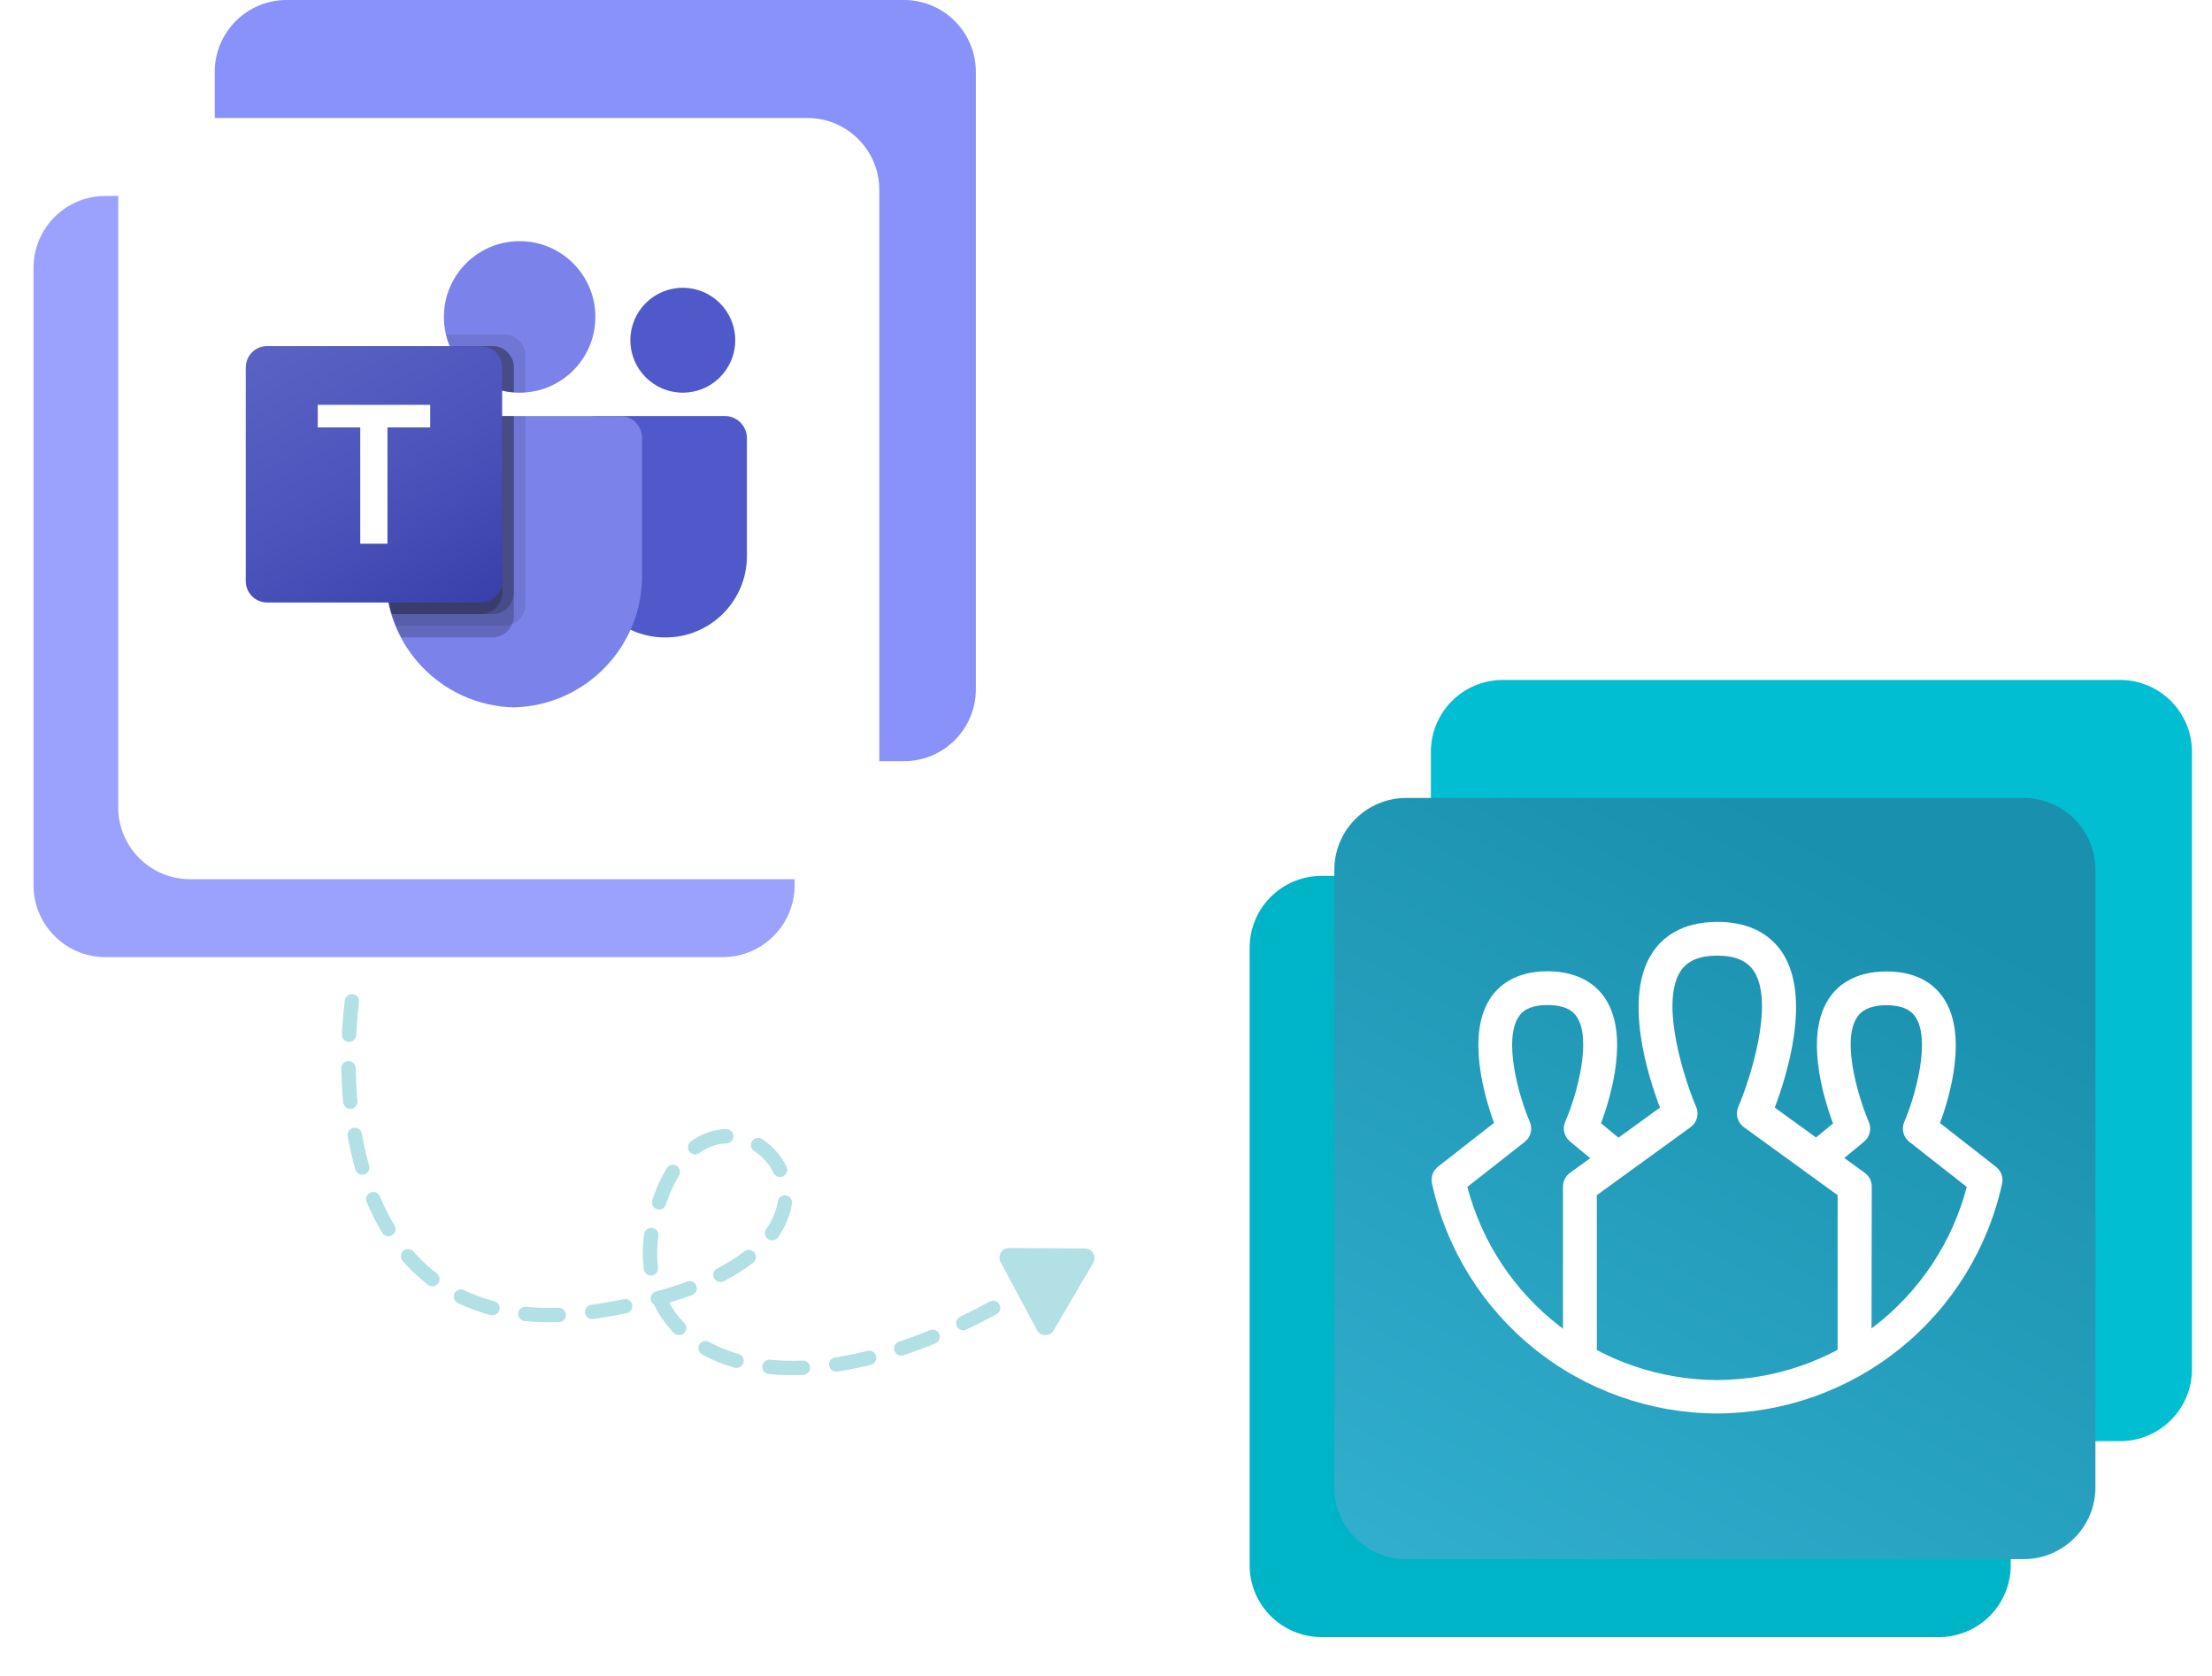
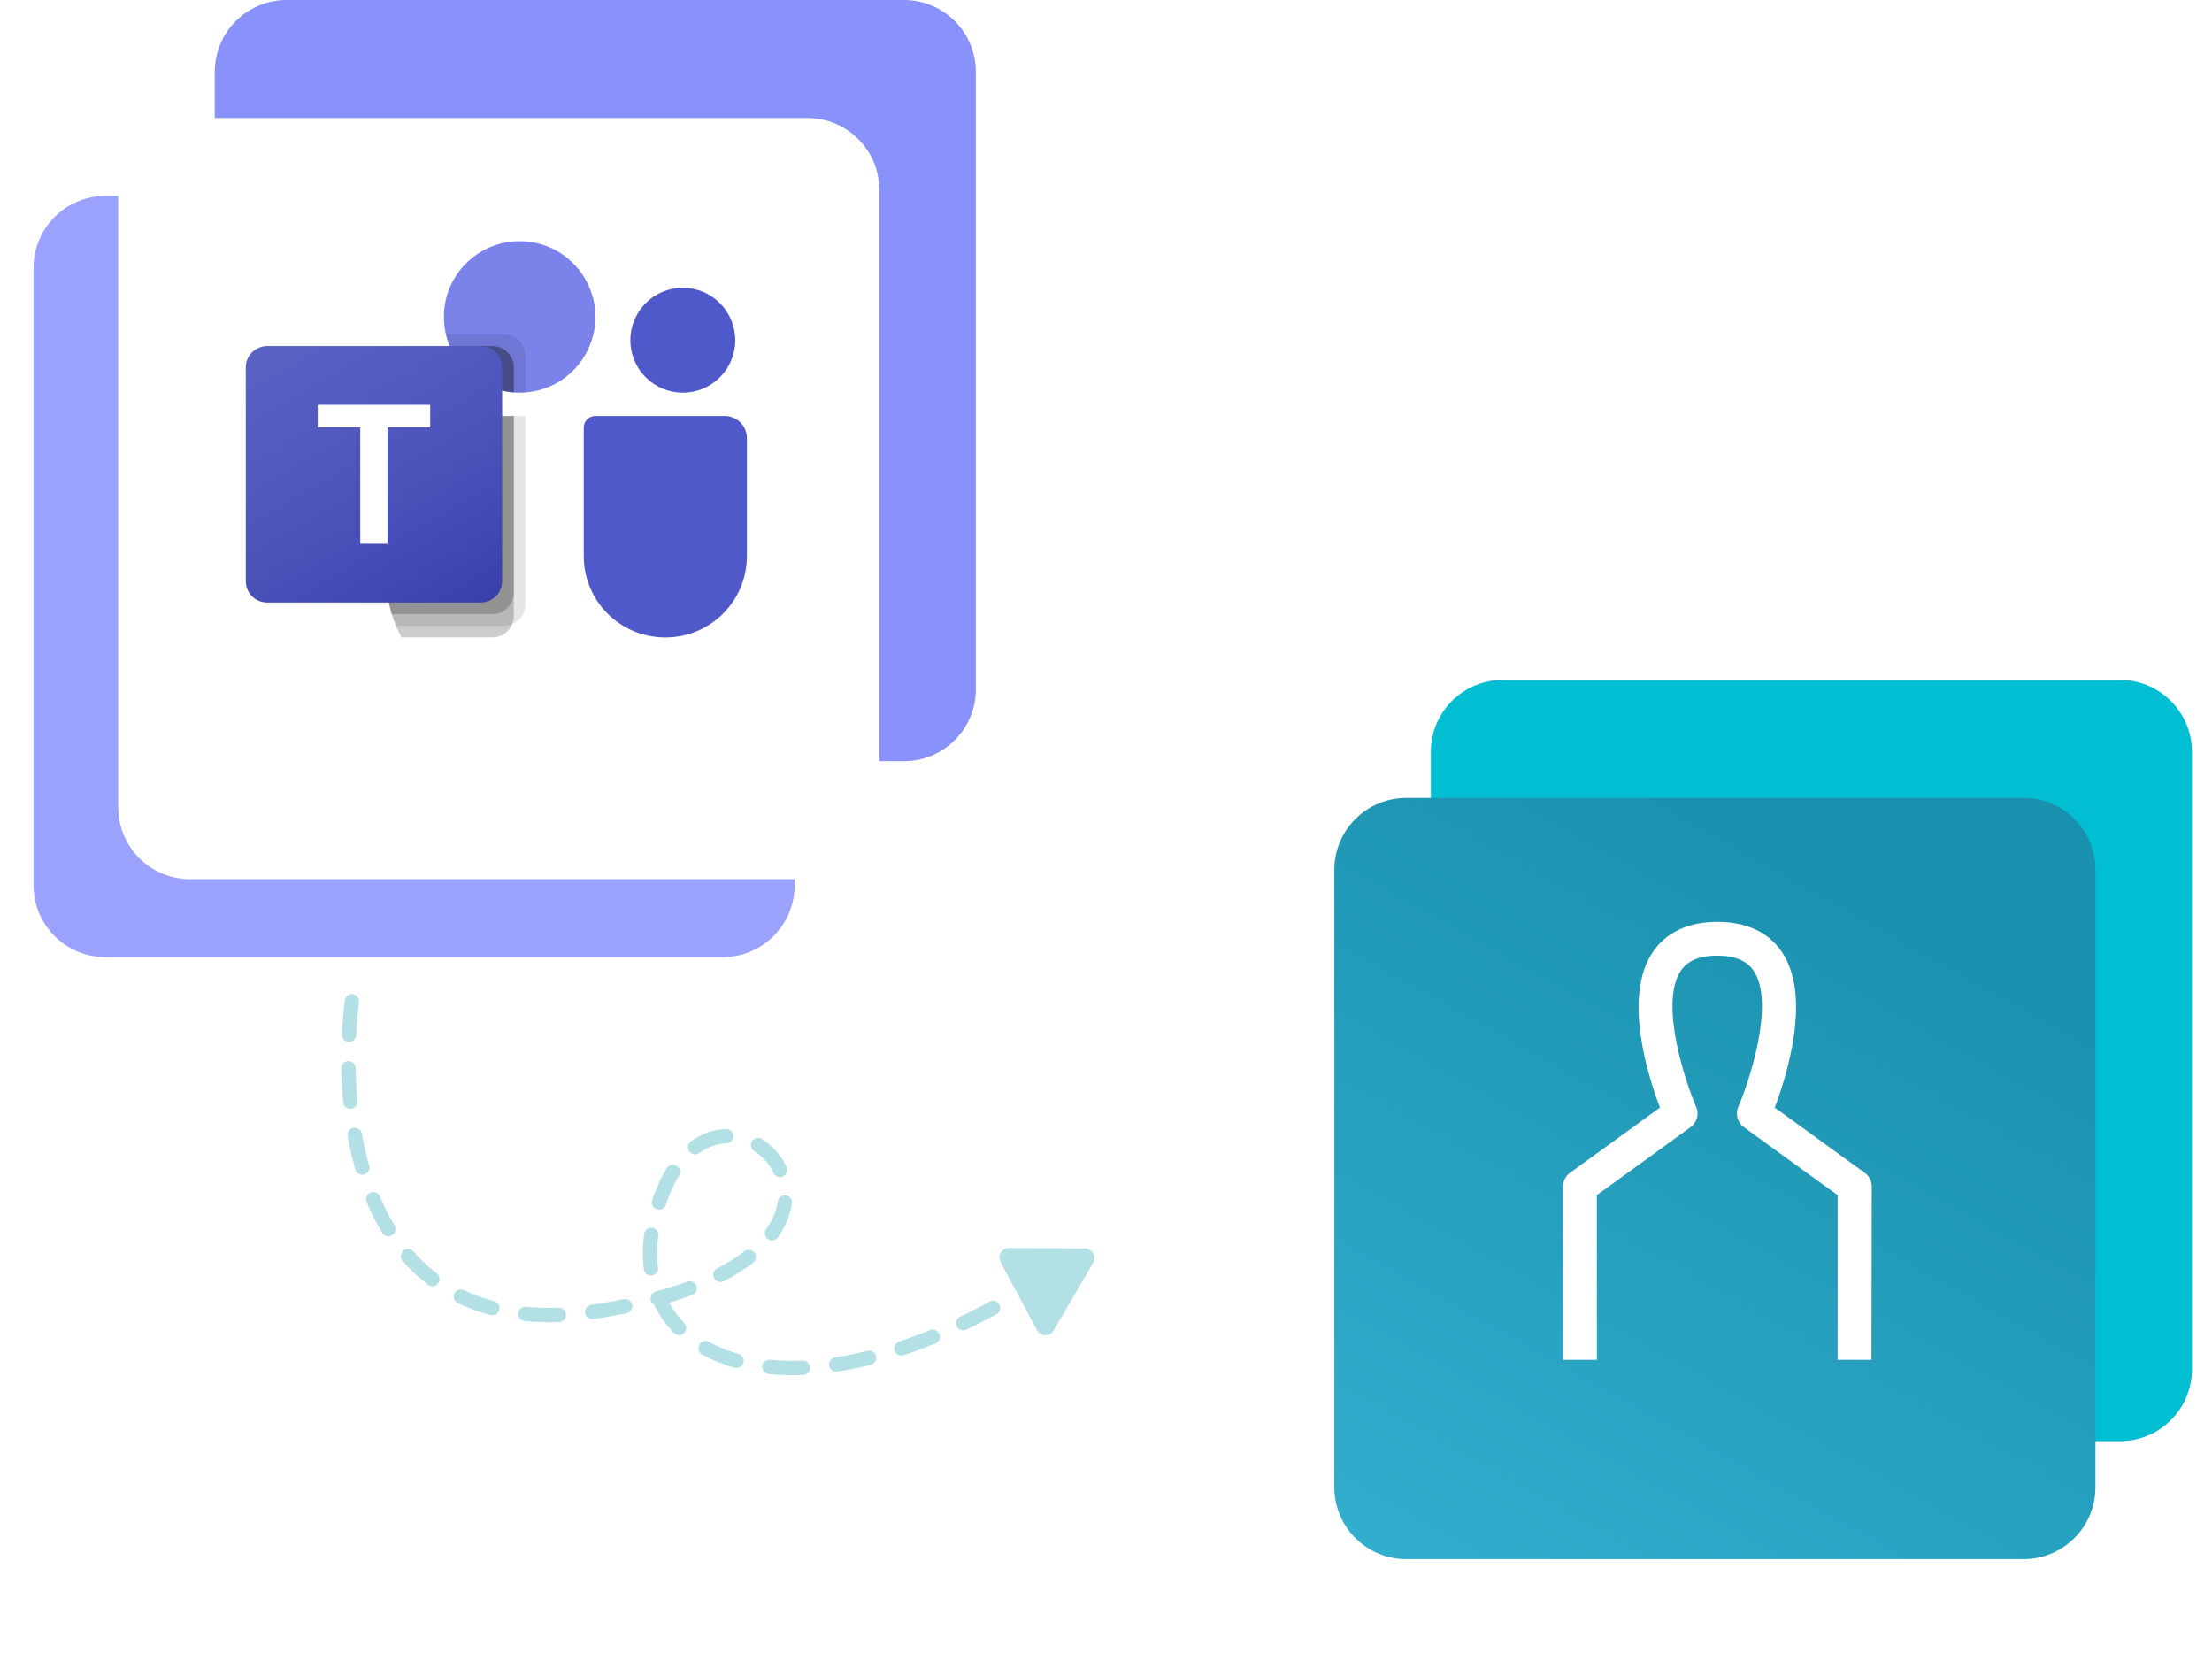
<svg xmlns="http://www.w3.org/2000/svg" width="462" height="350" viewBox="0 0 462 350" fill="none">
  <path d="M73.497 209.116C70 238 77.657 281.458 125.37 273.732C195.111 262.441 151.905 216.153 138.57 248.654C125.37 280.821 160.078 301.347 212.209 270.412" stroke="#0097A7" stroke-opacity="0.3" stroke-width="3" stroke-linecap="round" stroke-dasharray="7 7" />
  <path d="M442.801 142H313.865C305.573 142 298.852 148.722 298.852 157.013V285.95C298.852 294.241 305.573 300.963 313.865 300.963H442.801C451.093 300.963 457.814 294.241 457.814 285.95V157.013C457.814 148.722 451.093 142 442.801 142Z" fill="#02BED2" />
-   <path d="M404.95 182.92H276.013C267.722 182.92 261 189.642 261 197.933V326.87C261 335.162 267.722 341.883 276.013 341.883H404.95C413.241 341.883 419.963 335.162 419.963 326.87V197.933C419.963 189.642 413.241 182.92 404.95 182.92Z" fill="#00B4C7" />
  <g filter="url(#filter0_d_969_6044)">
    <path d="M422.641 161.645H293.704C285.413 161.645 278.691 168.366 278.691 176.658V305.594C278.691 313.886 285.413 320.608 293.704 320.608H422.641C430.933 320.608 437.654 313.886 437.654 305.594V176.658C437.654 168.366 430.933 161.645 422.641 161.645Z" fill="url(#paint0_linear_969_6044)" />
  </g>
  <path d="M390.876 283.972H383.804V249.591L364.228 235.398C363.578 234.923 363.11 234.243 362.898 233.469C362.687 232.694 362.746 231.871 363.065 231.134C365.32 225.939 370.767 209.566 366.303 202.794C364.88 200.623 362.373 199.574 358.664 199.574C354.955 199.574 352.448 200.623 351.018 202.794C346.555 209.566 352 225.937 354.256 231.142C354.576 231.877 354.635 232.699 354.424 233.474C354.212 234.247 353.743 234.926 353.093 235.398L333.518 249.591V283.972H326.445V247.796C326.446 247.24 326.577 246.692 326.83 246.196C327.083 245.701 327.449 245.271 327.899 244.942L346.704 231.307C344.189 224.707 338.964 208.257 345.132 198.931C347.058 196.008 350.971 192.521 358.696 192.521C366.421 192.521 370.326 196.008 372.251 198.931C378.389 208.257 373.163 224.707 370.68 231.307L389.485 244.942C389.935 245.269 390.303 245.699 390.556 246.195C390.809 246.691 390.939 247.24 390.938 247.796L390.876 283.972Z" fill="white" />
-   <path d="M358.65 295.19C344.719 295.144 331.22 290.356 320.387 281.618C309.554 272.881 302.036 260.718 299.077 247.141C298.94 246.496 298.987 245.826 299.214 245.206C299.44 244.587 299.836 244.043 300.358 243.638L312.043 234.5C310.015 228.92 306.259 216.098 311.257 208.488C312.962 205.909 316.42 202.837 323.225 202.837C330.03 202.837 333.575 205.933 335.28 208.535C340.309 216.184 336.451 229.045 334.392 234.578L340.144 239.327L335.633 244.759L327.901 238.371C327.311 237.882 326.897 237.218 326.72 236.473C326.543 235.73 326.612 234.949 326.918 234.249C329.504 228.293 332.419 217.085 329.362 212.399C328.962 211.78 327.72 209.89 323.225 209.89C318.73 209.89 317.567 211.757 317.166 212.368C314.062 217.07 316.962 228.284 319.524 234.312C319.829 235.025 319.891 235.818 319.697 236.57C319.504 237.321 319.067 237.987 318.455 238.466L306.471 247.87C309.483 259.391 316.232 269.595 325.666 276.891C335.1 284.187 346.689 288.166 358.627 288.207C370.564 288.166 382.152 284.186 391.584 276.89C401.017 269.593 407.764 259.39 410.774 247.87L398.791 238.466C398.177 237.985 397.74 237.318 397.548 236.565C397.354 235.813 397.415 235.018 397.721 234.304C400.284 228.324 403.183 217.062 400.079 212.406C399.671 211.795 398.437 209.93 394.02 209.93C389.604 209.93 388.276 211.819 387.868 212.438C384.401 217.72 388.583 230.299 390.319 234.289C390.625 234.989 390.695 235.769 390.518 236.513C390.341 237.256 389.926 237.922 389.337 238.41L381.612 244.797L377.094 239.367L382.846 234.617C380.787 229.084 376.928 216.224 381.958 208.575C383.663 205.972 387.144 202.877 394.02 202.877C400.896 202.877 404.276 205.949 405.98 208.527C411.011 216.138 407.253 228.959 405.195 234.538L416.88 243.676C417.403 244.082 417.8 244.625 418.027 245.245C418.253 245.864 418.3 246.536 418.161 247.18C415.196 260.74 407.683 272.887 396.864 281.614C386.045 290.343 372.566 295.131 358.65 295.19Z" fill="white" />
  <path d="M188.801 0H59.865C51.573 0 44.852 6.722 44.852 15.013V143.95C44.852 152.241 51.573 158.963 59.865 158.963H188.801C197.093 158.963 203.814 152.241 203.814 143.95V15.013C203.814 6.722 197.093 0 188.801 0Z" fill="#8991FA" />
  <path d="M150.95 40.92H22.013C13.722 40.92 7 47.642 7 55.933V184.87C7 193.162 13.722 199.883 22.013 199.883H150.95C159.241 199.883 165.963 193.162 165.963 184.87V55.933C165.963 47.642 159.241 40.92 150.95 40.92Z" fill="#9BA2FD" />
  <g filter="url(#filter1_d_969_6044)">
    <path d="M168.641 19.645H39.705C31.413 19.645 24.691 26.366 24.691 34.658V163.594C24.691 171.886 31.413 178.608 39.705 178.608H168.641C176.933 178.608 183.654 171.886 183.654 163.594V34.658C183.654 26.366 176.933 19.645 168.641 19.645Z" fill="white" />
  </g>
  <path d="M124.339 86.875H151.374C153.928 86.875 155.999 88.946 155.999 91.5V116.125C155.999 125.513 148.389 133.123 139.002 133.123H138.921C129.534 133.124 121.923 125.515 121.922 116.128V89.292C121.922 87.957 123.004 86.875 124.339 86.875Z" fill="#5059C9" />
  <path d="M142.61 82.007C148.659 82.007 153.563 77.103 153.563 71.054C153.563 65.004 148.659 60.1 142.61 60.1C136.56 60.1 131.656 65.004 131.656 71.054C131.656 77.103 136.56 82.007 142.61 82.007Z" fill="#5059C9" />
  <path d="M108.532 82.007C117.27 82.007 124.354 74.924 124.354 66.186C124.354 57.448 117.27 50.364 108.532 50.364C99.794 50.364 92.711 57.448 92.711 66.186C92.711 74.924 99.794 82.007 108.532 82.007Z" fill="#7B83EB" />
-   <path d="M129.631 86.875H85.004C82.481 86.938 80.484 89.032 80.543 91.556V119.643C80.19 134.788 92.173 147.356 107.318 147.727C122.462 147.356 134.445 134.788 134.092 119.643V91.556C134.151 89.032 132.154 86.938 129.631 86.875Z" fill="#7B83EB" />
  <path opacity="0.1" d="M109.753 86.875V126.234C109.741 128.039 108.647 129.661 106.978 130.348C106.447 130.572 105.876 130.688 105.299 130.688H82.686C82.37 129.885 82.078 129.082 81.834 128.254C80.982 125.461 80.547 122.558 80.544 119.638V91.549C80.486 89.029 82.479 86.938 84.999 86.875H109.753Z" fill="black" />
  <path opacity="0.2" d="M107.319 86.875V128.668C107.319 129.245 107.203 129.816 106.978 130.348C106.291 132.017 104.67 133.11 102.865 133.123H83.83C83.416 132.319 83.027 131.516 82.686 130.688C82.346 129.861 82.078 129.082 81.834 128.254C80.982 125.461 80.547 122.558 80.544 119.638V91.549C80.486 89.029 82.479 86.938 84.999 86.875H107.319Z" fill="black" />
  <path opacity="0.2" d="M107.319 86.875V123.8C107.3 126.252 105.317 128.236 102.865 128.254H81.834C80.982 125.461 80.547 122.558 80.544 119.638V91.549C80.486 89.029 82.479 86.938 84.999 86.875H107.319Z" fill="black" />
-   <path opacity="0.2" d="M104.885 86.875V123.8C104.866 126.252 102.883 128.236 100.431 128.254H81.834C80.982 125.461 80.547 122.558 80.544 119.638V91.549C80.486 89.029 82.479 86.938 84.999 86.875H104.885Z" fill="black" />
  <path opacity="0.1" d="M109.749 74.291V81.958C109.335 81.983 108.946 82.007 108.532 82.007C108.118 82.007 107.729 81.983 107.315 81.958C106.493 81.904 105.678 81.773 104.881 81.569C99.952 80.402 95.879 76.945 93.927 72.271C93.591 71.486 93.331 70.671 93.148 69.837H105.294C107.751 69.846 109.739 71.835 109.749 74.291Z" fill="black" />
  <path opacity="0.2" d="M107.317 76.725V81.958C106.495 81.904 105.681 81.773 104.883 81.569C99.954 80.402 95.882 76.945 93.93 72.271H102.863C105.319 72.28 107.308 74.269 107.317 76.725Z" fill="black" />
  <path opacity="0.2" d="M107.317 76.725V81.958C106.495 81.904 105.681 81.773 104.883 81.569C99.954 80.402 95.882 76.945 93.93 72.271H102.863C105.319 72.28 107.308 74.269 107.317 76.725Z" fill="black" />
-   <path opacity="0.2" d="M104.883 76.725V81.569C99.954 80.402 95.882 76.945 93.93 72.271H100.429C102.885 72.28 104.874 74.269 104.883 76.725Z" fill="black" />
  <path d="M55.794 72.271H100.42C102.884 72.271 104.882 74.268 104.882 76.732V121.359C104.882 123.823 102.884 125.82 100.42 125.82H55.794C53.33 125.82 51.332 123.823 51.332 121.359V76.732C51.332 74.268 53.33 72.271 55.794 72.271Z" fill="url(#paint1_linear_969_6044)" />
  <path d="M89.847 89.256H80.926V113.548H75.243V89.256H66.363V84.543H89.847V89.256Z" fill="white" />
  <path d="M220.07 277.839C219.28 279.188 217.317 279.151 216.58 277.772L208.982 263.568C208.267 262.231 209.242 260.615 210.758 260.625L226.61 260.728C228.149 260.738 229.1 262.41 228.323 263.738L220.07 277.839Z" fill="#B3E0E5" />
  <defs>
    <filter id="filter0_d_969_6044" x="254.691" y="142.645" width="206.965" height="206.963" filterUnits="userSpaceOnUse" color-interpolation-filters="sRGB">
      <feFlood flood-opacity="0" result="BackgroundImageFix" />
      <feColorMatrix in="SourceAlpha" type="matrix" values="0 0 0 0 0 0 0 0 0 0 0 0 0 0 0 0 0 0 127 0" result="hardAlpha" />
      <feOffset dy="5" />
      <feGaussianBlur stdDeviation="12" />
      <feComposite in2="hardAlpha" operator="out" />
      <feColorMatrix type="matrix" values="0 0 0 0 0.019 0 0 0 0 0.016 0 0 0 0 0.175 0 0 0 0.07 0" />
      <feBlend mode="normal" in2="BackgroundImageFix" result="effect1_dropShadow_969_6044" />
      <feBlend mode="normal" in="SourceGraphic" in2="effect1_dropShadow_969_6044" result="shape" />
    </filter>
    <filter id="filter1_d_969_6044" x="0.691" y="0.645" width="206.965" height="206.963" filterUnits="userSpaceOnUse" color-interpolation-filters="sRGB">
      <feFlood flood-opacity="0" result="BackgroundImageFix" />
      <feColorMatrix in="SourceAlpha" type="matrix" values="0 0 0 0 0 0 0 0 0 0 0 0 0 0 0 0 0 0 127 0" result="hardAlpha" />
      <feOffset dy="5" />
      <feGaussianBlur stdDeviation="12" />
      <feComposite in2="hardAlpha" operator="out" />
      <feColorMatrix type="matrix" values="0 0 0 0 0.019 0 0 0 0 0.016 0 0 0 0 0.175 0 0 0 0.07 0" />
      <feBlend mode="normal" in2="BackgroundImageFix" result="effect1_dropShadow_969_6044" />
      <feBlend mode="normal" in="SourceGraphic" in2="effect1_dropShadow_969_6044" result="shape" />
    </filter>
    <linearGradient id="paint0_linear_969_6044" x1="381.513" y1="170.611" x2="296.574" y2="322.198" gradientUnits="userSpaceOnUse">
      <stop stop-color="#1990AD" />
      <stop offset="1" stop-color="#31ADCD" />
    </linearGradient>
    <linearGradient id="paint1_linear_969_6044" x1="60.635" y1="68.784" x2="95.579" y2="129.307" gradientUnits="userSpaceOnUse">
      <stop stop-color="#5A62C3" />
      <stop offset="0.5" stop-color="#4D55BD" />
      <stop offset="1" stop-color="#3940AB" />
    </linearGradient>
  </defs>
</svg>